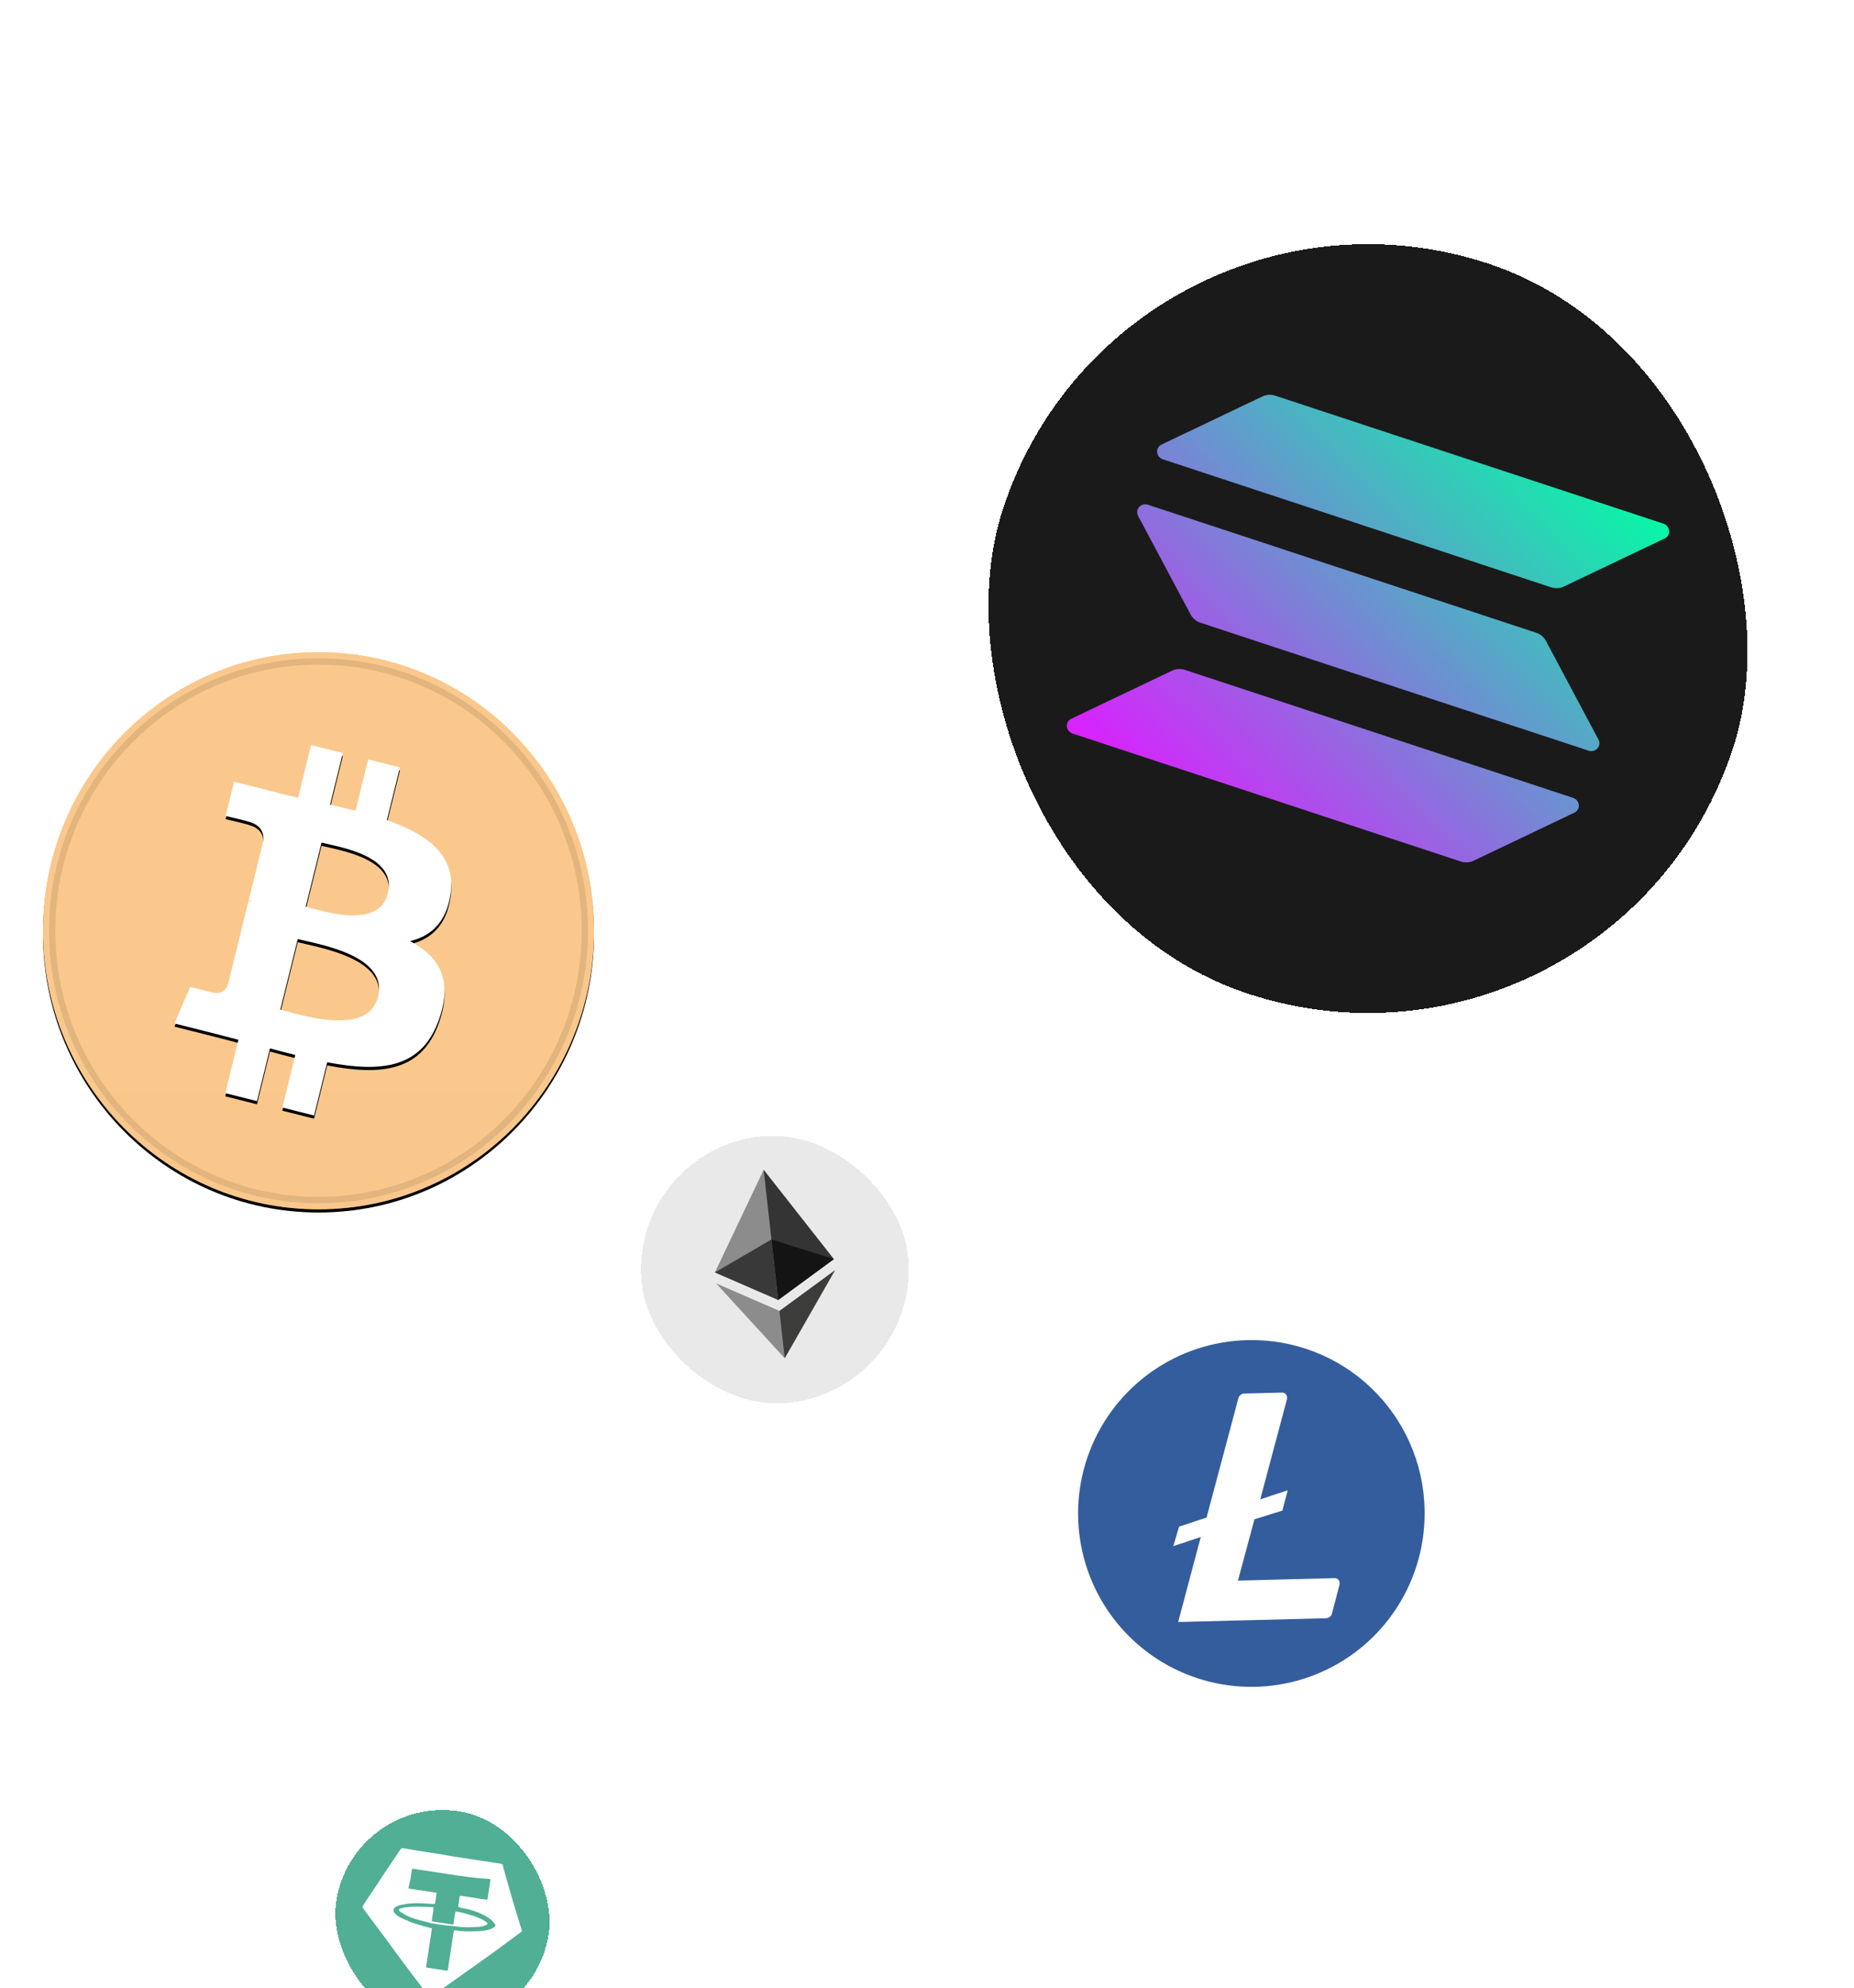
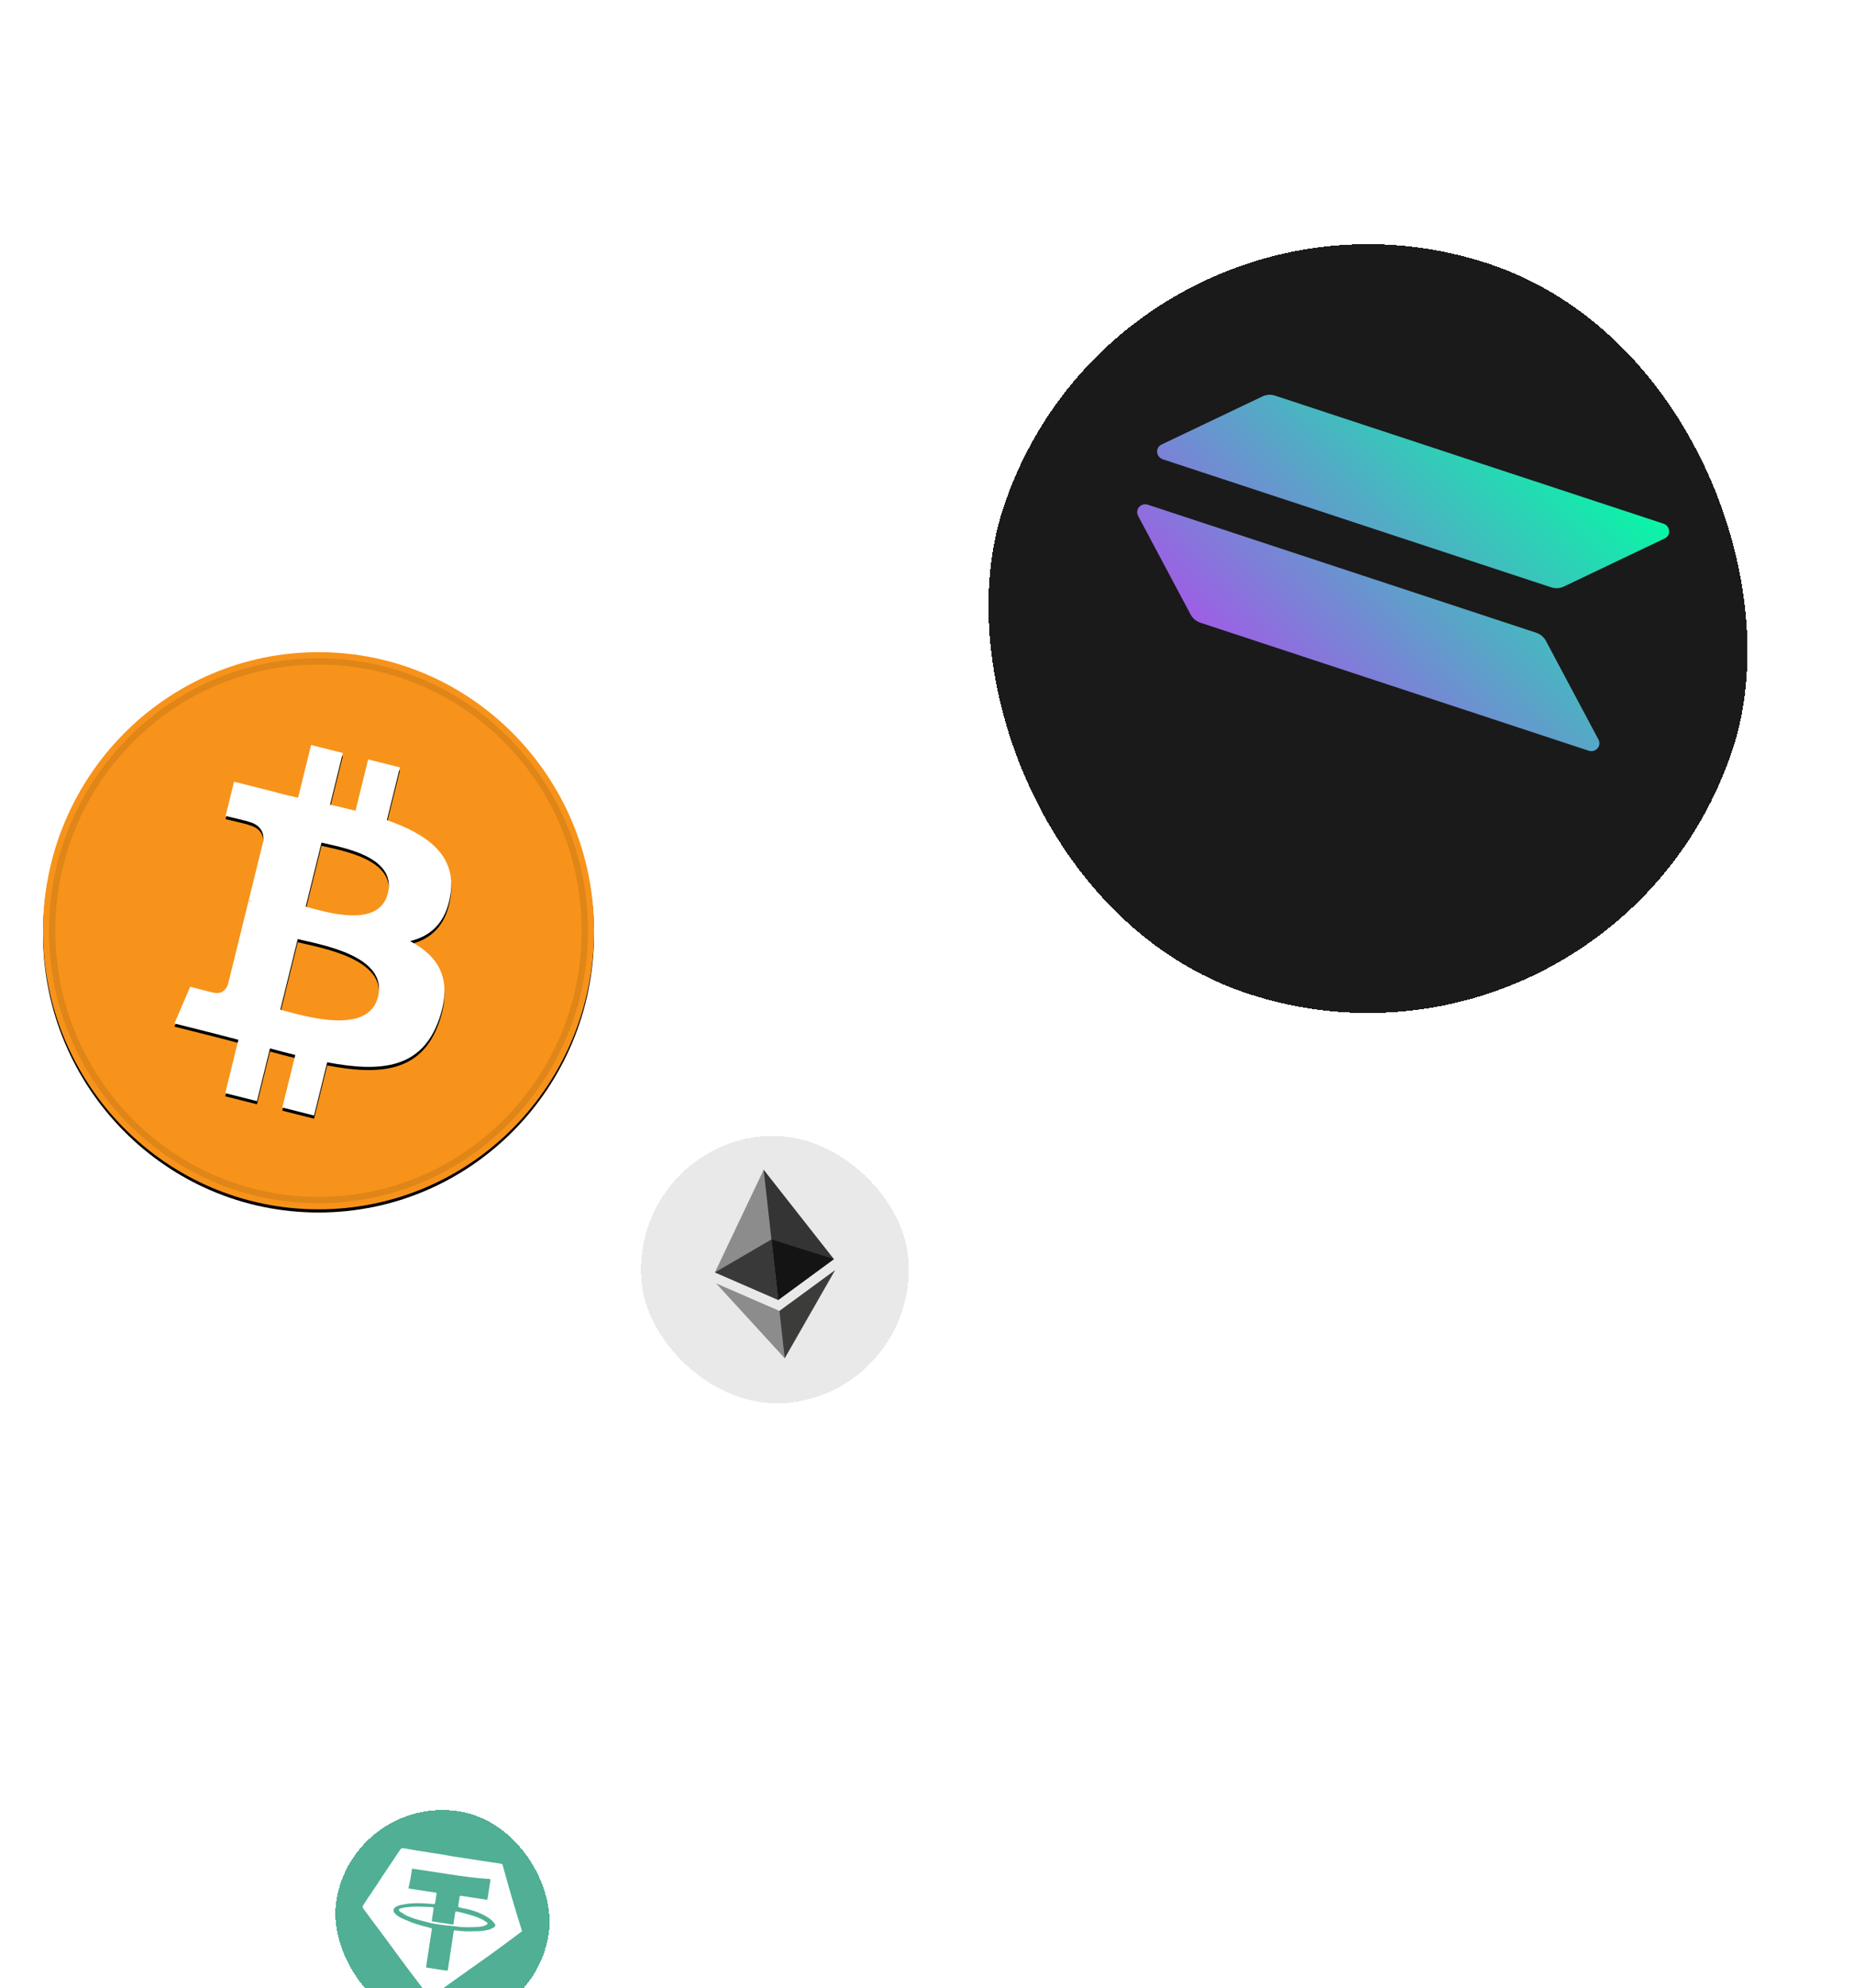
<svg xmlns="http://www.w3.org/2000/svg" width="293" height="314" viewBox="0 0 293 314" fill="none">
  <g filter="url(#filter0_ddddd_2_1180)">
    <g filter="url(#filter1_d_2_1180)">
      <path d="M50.337 169C74.385 169 93.879 149.301 93.879 125C93.879 100.699 74.385 81 50.337 81C26.29 81 6.796 100.699 6.796 125C6.796 149.301 26.29 169 50.337 169Z" fill="black" />
    </g>
    <path d="M50.337 169C74.385 169 93.879 149.301 93.879 125C93.879 100.699 74.385 81 50.337 81C26.29 81 6.796 100.699 6.796 125C6.796 149.301 26.29 169 50.337 169Z" fill="#F7931A" />
-     <path style="mix-blend-mode:soft-light" d="M50.337 169C74.385 169 93.879 149.301 93.879 125C93.879 100.699 74.385 81 50.337 81C26.29 81 6.796 100.699 6.796 125C6.796 149.301 26.29 169 50.337 169Z" fill="url(#paint0_linear_2_1180)" />
    <path d="M50.336 167.532C73.581 167.532 92.426 148.489 92.426 124.998C92.426 101.508 73.581 82.465 50.336 82.465C27.09 82.465 8.245 101.508 8.245 124.998C8.245 148.489 27.09 167.532 50.336 167.532Z" stroke="black" stroke-opacity="0.097" />
    <g filter="url(#filter2_d_2_1180)">
      <path d="M71.204 119.19C72.114 113.041 67.481 109.735 61.146 107.53L63.201 99.201L58.184 97.937L56.183 106.047C54.864 105.715 53.509 105.402 52.163 105.091L54.178 96.928L49.164 95.664L47.107 103.991C46.016 103.739 44.944 103.491 43.903 103.23L43.909 103.204L36.989 101.458L35.655 106.873C35.655 106.873 39.377 107.735 39.299 107.789C41.331 108.301 41.698 109.66 41.637 110.738L39.296 120.227C39.436 120.263 39.618 120.315 39.818 120.396C39.65 120.354 39.472 120.308 39.287 120.263L36.006 133.556C35.758 134.18 35.127 135.116 33.707 134.76C33.757 134.834 30.06 133.84 30.06 133.84L27.569 139.644L34.099 141.289C35.313 141.597 36.504 141.919 37.675 142.222L35.599 150.647L40.611 151.91L42.667 143.575C44.036 143.951 45.365 144.297 46.666 144.623L44.616 152.92L49.634 154.183L51.71 145.774C60.266 147.411 66.7 146.751 69.408 138.931C71.59 132.635 69.299 129.003 64.798 126.634C68.076 125.87 70.545 123.691 71.204 119.19ZM59.74 135.435C58.19 141.731 47.699 138.327 44.298 137.474L47.053 126.312C50.454 127.17 61.361 128.868 59.74 135.435ZM61.292 119.099C59.877 124.826 51.146 121.916 48.313 121.203L50.811 111.08C53.644 111.793 62.766 113.125 61.292 119.099Z" fill="black" />
    </g>
    <path d="M71.204 119.19C72.114 113.041 67.481 109.735 61.146 107.53L63.201 99.201L58.184 97.937L56.183 106.047C54.864 105.715 53.509 105.402 52.163 105.091L54.178 96.928L49.164 95.664L47.107 103.991C46.016 103.739 44.944 103.491 43.903 103.23L43.909 103.204L36.989 101.458L35.655 106.873C35.655 106.873 39.377 107.735 39.299 107.789C41.331 108.301 41.698 109.66 41.637 110.738L39.296 120.227C39.436 120.263 39.618 120.315 39.818 120.396C39.65 120.354 39.472 120.308 39.287 120.263L36.006 133.556C35.758 134.18 35.127 135.116 33.707 134.76C33.757 134.834 30.06 133.84 30.06 133.84L27.569 139.644L34.099 141.289C35.313 141.597 36.504 141.919 37.675 142.222L35.599 150.647L40.611 151.91L42.667 143.575C44.036 143.951 45.365 144.297 46.666 144.623L44.616 152.92L49.634 154.183L51.71 145.774C60.266 147.411 66.7 146.751 69.408 138.931C71.59 132.635 69.299 129.003 64.798 126.634C68.076 125.87 70.545 123.691 71.204 119.19ZM59.74 135.435C58.19 141.731 47.699 138.327 44.298 137.474L47.053 126.312C50.454 127.17 61.361 128.868 59.74 135.435ZM61.292 119.099C59.877 124.826 51.146 121.916 48.313 121.203L50.811 111.08C53.644 111.793 62.766 113.125 61.292 119.099Z" fill="white" />
  </g>
  <g filter="url(#filter3_ddddd_2_1180)">
    <rect x="177.535" y="0.633" width="121.399" height="121.399" rx="60.7" transform="rotate(18.235 177.535 0.633)" fill="#1A1A1A" shape-rendering="crispEdges" />
-     <path d="M185.248 83.915C185.866 83.62 186.587 83.578 187.252 83.797L248.599 104.008C249.716 104.376 249.85 105.854 248.81 106.349L232.869 113.948C232.251 114.243 231.53 114.285 230.865 114.066L169.518 93.855C168.4 93.487 168.267 92.009 169.307 91.513L185.248 83.915Z" fill="url(#paint1_linear_2_1180)" />
    <path d="M199.516 40.608C200.134 40.313 200.855 40.27 201.52 40.489L262.867 60.7C263.984 61.069 264.118 62.546 263.078 63.042L247.137 70.64C246.518 70.935 245.798 70.978 245.133 70.758L183.786 50.547C182.668 50.179 182.535 48.702 183.575 48.206L199.516 40.608Z" fill="url(#paint2_linear_2_1180)" />
    <path d="M244.311 79.217C243.989 78.612 243.435 78.15 242.77 77.93L181.423 57.719C180.306 57.351 179.32 58.46 179.861 59.477L188.164 75.062C188.486 75.667 189.041 76.13 189.706 76.349L251.053 96.56C252.17 96.928 253.156 95.819 252.614 94.803L244.311 79.217Z" fill="url(#paint3_linear_2_1180)" />
  </g>
  <g filter="url(#filter4_ddddd_2_1180)">
    <rect x="99.082" y="159.842" width="42.306" height="42.306" rx="21.153" transform="rotate(-6.38 99.082 159.842)" fill="#E9E9E9" shape-rendering="crispEdges" />
    <g clip-path="url(#clip0_2_1180)">
      <path d="M120.688 162.747L120.559 163.448L122.76 183.136L122.988 183.312L131.785 176.859L120.688 162.747Z" fill="#343434" />
      <path d="M120.688 162.747L112.982 178.962L122.988 183.312L121.919 173.757L120.688 162.747Z" fill="#8C8C8C" />
      <path d="M123.181 185.042L123.081 185.193L123.865 192.206L124.017 192.521L131.985 178.591L123.181 185.042Z" fill="#3C3C3B" />
      <path d="M124.017 192.522L123.181 185.043L113.176 180.695L124.017 192.522Z" fill="#8C8C8C" />
      <path d="M122.988 183.312L131.785 176.859L121.919 173.757L122.988 183.312Z" fill="#141414" />
      <path d="M112.982 178.962L122.988 183.313L121.919 173.757L112.982 178.962Z" fill="#393939" />
    </g>
  </g>
  <g filter="url(#filter5_ddddd_2_1180)">
-     <path d="M198.383 241.446C211.865 241.103 222.517 229.895 222.174 216.412C221.831 202.93 210.623 192.278 197.14 192.621C183.658 192.965 173.006 204.172 173.349 217.655C173.693 231.137 184.9 241.789 198.383 241.446Z" fill="white" />
-     <path d="M197.065 189.659C191.651 189.797 186.399 191.537 181.974 194.659C177.549 197.782 174.149 202.147 172.204 207.202C170.259 212.256 169.857 217.774 171.049 223.058C172.24 228.341 174.972 233.153 178.898 236.884C182.823 240.615 187.768 243.098 193.105 244.019C198.442 244.94 203.932 244.258 208.882 242.059C213.831 239.859 218.017 236.242 220.911 231.663C223.804 227.085 225.275 221.751 225.137 216.337C225.056 212.752 224.27 209.219 222.824 205.938C221.377 202.657 219.299 199.693 216.707 197.215C214.115 194.737 211.06 192.794 207.718 191.497C204.375 190.2 200.809 189.574 197.224 189.655L197.065 189.659ZM198.25 217.95L195.644 227.634L210.889 227.246C210.99 227.24 211.091 227.253 211.187 227.286C211.282 227.319 211.37 227.371 211.446 227.438C211.522 227.505 211.583 227.586 211.628 227.677C211.672 227.768 211.698 227.867 211.703 227.968L211.71 228.22L210.501 232.827C210.448 233.045 210.322 233.238 210.145 233.375C209.968 233.512 209.749 233.585 209.525 233.581L186.193 234.175L189.765 220.753L185.424 222.19L186.34 219.115L190.681 217.678L195.707 198.846C195.762 198.63 195.888 198.438 196.065 198.301C196.242 198.164 196.459 198.091 196.683 198.092L202.582 197.942C202.683 197.936 202.784 197.95 202.88 197.983C202.975 198.016 203.063 198.067 203.139 198.134C203.215 198.201 203.276 198.282 203.321 198.373C203.365 198.464 203.391 198.563 203.397 198.664L203.403 198.916L199.165 214.809L203.506 213.372L202.659 216.578L198.25 217.95Z" fill="#345D9D" />
-   </g>
+     </g>
  <g filter="url(#filter6_dddddd_2_1180)">
    <rect x="55.689" y="245.514" width="33.968" height="33.968" rx="16.984" transform="rotate(8.647 55.689 245.514)" fill="#50AF95" shape-rendering="crispEdges" />
    <path d="M71.482 255.181C74.08 255.576 76.573 255.955 79.171 256.35C79.379 256.381 79.466 256.502 79.45 256.608C80.409 260.091 81.383 263.469 82.462 266.863C82.55 266.984 82.43 267.074 82.31 267.163C80.272 268.683 78.233 270.204 76.091 271.708C73.469 273.57 70.728 275.522 68.106 277.384C67.882 277.458 67.882 277.458 67.794 277.337C65.844 274.78 63.895 272.222 61.961 269.559C60.467 267.502 58.869 265.429 57.374 263.371C57.287 263.25 57.303 263.145 57.319 263.04C58.302 261.467 59.373 260.014 60.356 258.441C61.324 256.974 62.275 255.611 63.242 254.143C63.378 253.948 63.498 253.859 63.81 253.906C66.391 254.407 68.901 254.68 71.482 255.181ZM71.154 258.038C69.284 257.753 67.31 257.453 65.44 257.169C65.336 257.153 65.336 257.153 65.232 257.137C65.128 257.121 65.128 257.121 65.112 257.227C64.968 258.174 64.824 259.121 64.56 260.157C64.544 260.262 64.544 260.262 64.648 260.278C64.96 260.326 65.271 260.373 65.583 260.42C66.622 260.578 67.661 260.736 68.7 260.894C68.804 260.91 68.804 260.91 68.908 260.926C69.012 260.942 68.996 261.047 68.98 261.152C68.916 261.573 68.836 262.099 68.772 262.52C68.756 262.626 68.756 262.626 68.636 262.715C67.892 262.71 67.165 262.599 66.422 262.594C65.471 262.557 64.504 262.625 63.625 262.814C63.193 262.856 62.849 263.019 62.506 263.182C62.146 263.451 62.082 263.872 62.362 264.13C62.537 264.372 62.729 264.508 62.921 264.645C63.6 265.072 64.311 265.287 65.007 265.608C66.014 265.977 67.037 266.24 68.06 266.503C68.267 266.535 68.267 266.535 68.236 266.745C67.948 268.64 67.643 270.639 67.355 272.533C67.323 272.744 67.323 272.744 67.531 272.775C68.466 272.917 69.505 273.075 70.44 273.217C70.752 273.265 70.752 273.265 70.8 272.949C71.04 271.371 71.264 269.898 71.504 268.319C71.568 267.898 71.632 267.477 71.696 267.056C71.728 266.846 71.832 266.862 71.936 266.877C72.975 267.035 73.926 267.072 74.997 267.02C75.844 267.041 76.603 266.941 77.379 266.736C77.603 266.662 77.842 266.484 78.066 266.41C78.306 266.231 78.338 266.021 78.162 265.779C77.97 265.642 77.898 265.416 77.707 265.279C76.572 264.352 75.165 263.816 73.727 263.489C73.311 263.426 72.896 263.363 72.496 263.194C72.392 263.179 72.392 263.179 72.424 262.968C72.488 262.547 72.568 262.021 72.632 261.6C72.648 261.495 72.664 261.39 72.872 261.421C73.184 261.469 73.495 261.516 73.807 261.563C74.846 261.721 75.781 261.864 76.82 262.022C77.028 262.053 77.044 261.948 77.06 261.843C77.076 261.737 77.076 261.737 77.092 261.632C77.22 260.79 77.348 259.949 77.492 259.001C77.524 258.791 77.524 258.791 77.316 258.759C74.998 258.622 73.024 258.322 71.154 258.038Z" fill="white" />
    <path d="M69.418 265.956C68.691 265.845 68.067 265.751 67.356 265.535C66.229 265.256 64.999 264.961 63.92 264.366C63.728 264.229 63.536 264.093 63.24 263.94C62.961 263.682 62.993 263.472 63.32 263.414C63.768 263.267 64.2 263.224 64.631 263.182C65.494 263.098 66.341 263.12 67.293 263.157C67.604 263.204 68.036 263.162 68.348 263.209C68.451 263.225 68.555 263.241 68.523 263.451C68.427 264.083 68.347 264.609 68.251 265.24C68.219 265.451 68.323 265.467 68.427 265.482C69.258 265.609 70.09 265.735 70.817 265.846C71.025 265.877 71.232 265.909 71.44 265.941C71.648 265.972 71.648 265.972 71.68 265.762C71.76 265.235 71.84 264.709 71.92 264.183C71.968 263.867 71.968 263.867 72.28 263.915C73.614 264.226 74.949 264.536 76.236 265.162C76.427 265.299 76.723 265.452 76.915 265.589C77.107 265.726 77.075 265.936 76.851 266.01C76.387 266.262 75.956 266.304 75.42 266.33C74.349 266.383 73.278 266.435 72.239 266.277C71.408 266.151 70.353 266.098 69.418 265.956Z" fill="white" />
  </g>
  <defs>
    <filter id="filter0_ddddd_2_1180" x="-3.163" y="76" width="107" height="115" filterUnits="userSpaceOnUse" color-interpolation-filters="sRGB">
      <feFlood flood-opacity="0" result="BackgroundImageFix" />
      <feColorMatrix in="SourceAlpha" type="matrix" values="0 0 0 0 0 0 0 0 0 0 0 0 0 0 0 0 0 0 127 0" result="hardAlpha" />
      <feMorphology radius="1" operator="dilate" in="SourceAlpha" result="effect1_dropShadow_2_1180" />
      <feOffset />
      <feColorMatrix type="matrix" values="0 0 0 0 0.153 0 0 0 0 0.153 0 0 0 0 0.165 0 0 0 0.1 0" />
      <feBlend mode="normal" in2="BackgroundImageFix" result="effect1_dropShadow_2_1180" />
      <feColorMatrix in="SourceAlpha" type="matrix" values="0 0 0 0 0 0 0 0 0 0 0 0 0 0 0 0 0 0 127 0" result="hardAlpha" />
      <feMorphology radius="6" operator="erode" in="SourceAlpha" result="effect2_dropShadow_2_1180" />
      <feOffset dy="12" />
      <feGaussianBlur stdDeviation="6" />
      <feComposite in2="hardAlpha" operator="out" />
      <feColorMatrix type="matrix" values="0 0 0 0 0 0 0 0 0 0 0 0 0 0 0 0 0 0 0.04 0" />
      <feBlend mode="normal" in2="effect1_dropShadow_2_1180" result="effect2_dropShadow_2_1180" />
      <feColorMatrix in="SourceAlpha" type="matrix" values="0 0 0 0 0 0 0 0 0 0 0 0 0 0 0 0 0 0 127 0" result="hardAlpha" />
      <feMorphology radius="3" operator="erode" in="SourceAlpha" result="effect3_dropShadow_2_1180" />
      <feOffset dy="6" />
      <feGaussianBlur stdDeviation="3" />
      <feComposite in2="hardAlpha" operator="out" />
      <feColorMatrix type="matrix" values="0 0 0 0 0 0 0 0 0 0 0 0 0 0 0 0 0 0 0.04 0" />
      <feBlend mode="normal" in2="effect2_dropShadow_2_1180" result="effect3_dropShadow_2_1180" />
      <feColorMatrix in="SourceAlpha" type="matrix" values="0 0 0 0 0 0 0 0 0 0 0 0 0 0 0 0 0 0 127 0" result="hardAlpha" />
      <feMorphology radius="1.5" operator="erode" in="SourceAlpha" result="effect4_dropShadow_2_1180" />
      <feOffset dy="3" />
      <feGaussianBlur stdDeviation="1.5" />
      <feComposite in2="hardAlpha" operator="out" />
      <feColorMatrix type="matrix" values="0 0 0 0 0 0 0 0 0 0 0 0 0 0 0 0 0 0 0.04 0" />
      <feBlend mode="normal" in2="effect3_dropShadow_2_1180" result="effect4_dropShadow_2_1180" />
      <feColorMatrix in="SourceAlpha" type="matrix" values="0 0 0 0 0 0 0 0 0 0 0 0 0 0 0 0 0 0 127 0" result="hardAlpha" />
      <feMorphology radius="0.5" operator="erode" in="SourceAlpha" result="effect5_dropShadow_2_1180" />
      <feOffset dy="1" />
      <feGaussianBlur stdDeviation="0.5" />
      <feComposite in2="hardAlpha" operator="out" />
      <feColorMatrix type="matrix" values="0 0 0 0 0 0 0 0 0 0 0 0 0 0 0 0 0 0 0.04 0" />
      <feBlend mode="normal" in2="effect4_dropShadow_2_1180" result="effect5_dropShadow_2_1180" />
      <feBlend mode="normal" in="SourceGraphic" in2="effect5_dropShadow_2_1180" result="shape" />
    </filter>
    <filter id="filter1_d_2_1180" x="5.796" y="80.5" width="89.083" height="90" filterUnits="userSpaceOnUse" color-interpolation-filters="sRGB">
      <feFlood flood-opacity="0" result="BackgroundImageFix" />
      <feColorMatrix in="SourceAlpha" type="matrix" values="0 0 0 0 0 0 0 0 0 0 0 0 0 0 0 0 0 0 127 0" result="hardAlpha" />
      <feOffset dy="0.5" />
      <feGaussianBlur stdDeviation="0.5" />
      <feComposite in2="hardAlpha" operator="out" />
      <feColorMatrix type="matrix" values="0 0 0 0 0 0 0 0 0 0 0 0 0 0 0 0 0 0 0.199 0" />
      <feBlend mode="normal" in2="BackgroundImageFix" result="effect1_dropShadow_2_1180" />
      <feBlend mode="normal" in="SourceGraphic" in2="effect1_dropShadow_2_1180" result="shape" />
    </filter>
    <filter id="filter2_d_2_1180" x="26.569" y="95.164" width="45.749" height="60.519" filterUnits="userSpaceOnUse" color-interpolation-filters="sRGB">
      <feFlood flood-opacity="0" result="BackgroundImageFix" />
      <feColorMatrix in="SourceAlpha" type="matrix" values="0 0 0 0 0 0 0 0 0 0 0 0 0 0 0 0 0 0 127 0" result="hardAlpha" />
      <feOffset dy="0.5" />
      <feGaussianBlur stdDeviation="0.5" />
      <feColorMatrix type="matrix" values="0 0 0 0 0 0 0 0 0 0 0 0 0 0 0 0 0 0 0.204 0" />
      <feBlend mode="normal" in2="BackgroundImageFix" result="effect1_dropShadow_2_1180" />
      <feBlend mode="normal" in="SourceGraphic" in2="effect1_dropShadow_2_1180" result="shape" />
    </filter>
    <filter id="filter3_ddddd_2_1180" x="133.547" y="-0.367" width="165.29" height="172.29" filterUnits="userSpaceOnUse" color-interpolation-filters="sRGB">
      <feFlood flood-opacity="0" result="BackgroundImageFix" />
      <feColorMatrix in="SourceAlpha" type="matrix" values="0 0 0 0 0 0 0 0 0 0 0 0 0 0 0 0 0 0 127 0" result="hardAlpha" />
      <feMorphology radius="1" operator="dilate" in="SourceAlpha" result="effect1_dropShadow_2_1180" />
      <feOffset />
      <feColorMatrix type="matrix" values="0 0 0 0 0.153 0 0 0 0 0.153 0 0 0 0 0.165 0 0 0 0.1 0" />
      <feBlend mode="normal" in2="BackgroundImageFix" result="effect1_dropShadow_2_1180" />
      <feColorMatrix in="SourceAlpha" type="matrix" values="0 0 0 0 0 0 0 0 0 0 0 0 0 0 0 0 0 0 127 0" result="hardAlpha" />
      <feMorphology radius="6" operator="erode" in="SourceAlpha" result="effect2_dropShadow_2_1180" />
      <feOffset dy="12" />
      <feGaussianBlur stdDeviation="6" />
      <feComposite in2="hardAlpha" operator="out" />
      <feColorMatrix type="matrix" values="0 0 0 0 0 0 0 0 0 0 0 0 0 0 0 0 0 0 0.04 0" />
      <feBlend mode="normal" in2="effect1_dropShadow_2_1180" result="effect2_dropShadow_2_1180" />
      <feColorMatrix in="SourceAlpha" type="matrix" values="0 0 0 0 0 0 0 0 0 0 0 0 0 0 0 0 0 0 127 0" result="hardAlpha" />
      <feMorphology radius="3" operator="erode" in="SourceAlpha" result="effect3_dropShadow_2_1180" />
      <feOffset dy="6" />
      <feGaussianBlur stdDeviation="3" />
      <feComposite in2="hardAlpha" operator="out" />
      <feColorMatrix type="matrix" values="0 0 0 0 0 0 0 0 0 0 0 0 0 0 0 0 0 0 0.04 0" />
      <feBlend mode="normal" in2="effect2_dropShadow_2_1180" result="effect3_dropShadow_2_1180" />
      <feColorMatrix in="SourceAlpha" type="matrix" values="0 0 0 0 0 0 0 0 0 0 0 0 0 0 0 0 0 0 127 0" result="hardAlpha" />
      <feMorphology radius="1.5" operator="erode" in="SourceAlpha" result="effect4_dropShadow_2_1180" />
      <feOffset dy="3" />
      <feGaussianBlur stdDeviation="1.5" />
      <feComposite in2="hardAlpha" operator="out" />
      <feColorMatrix type="matrix" values="0 0 0 0 0 0 0 0 0 0 0 0 0 0 0 0 0 0 0.04 0" />
      <feBlend mode="normal" in2="effect3_dropShadow_2_1180" result="effect4_dropShadow_2_1180" />
      <feColorMatrix in="SourceAlpha" type="matrix" values="0 0 0 0 0 0 0 0 0 0 0 0 0 0 0 0 0 0 127 0" result="hardAlpha" />
      <feMorphology radius="0.5" operator="erode" in="SourceAlpha" result="effect5_dropShadow_2_1180" />
      <feOffset dy="1" />
      <feGaussianBlur stdDeviation="0.5" />
      <feComposite in2="hardAlpha" operator="out" />
      <feColorMatrix type="matrix" values="0 0 0 0 0 0 0 0 0 0 0 0 0 0 0 0 0 0 0.04 0" />
      <feBlend mode="normal" in2="effect4_dropShadow_2_1180" result="effect5_dropShadow_2_1180" />
      <feBlend mode="normal" in="SourceGraphic" in2="effect5_dropShadow_2_1180" result="shape" />
    </filter>
    <filter id="filter4_ddddd_2_1180" x="93.082" y="154.141" width="58.745" height="65.745" filterUnits="userSpaceOnUse" color-interpolation-filters="sRGB">
      <feFlood flood-opacity="0" result="BackgroundImageFix" />
      <feColorMatrix in="SourceAlpha" type="matrix" values="0 0 0 0 0 0 0 0 0 0 0 0 0 0 0 0 0 0 127 0" result="hardAlpha" />
      <feMorphology radius="1" operator="dilate" in="SourceAlpha" result="effect1_dropShadow_2_1180" />
      <feOffset />
      <feColorMatrix type="matrix" values="0 0 0 0 0.153 0 0 0 0 0.153 0 0 0 0 0.165 0 0 0 0.1 0" />
      <feBlend mode="normal" in2="BackgroundImageFix" result="effect1_dropShadow_2_1180" />
      <feColorMatrix in="SourceAlpha" type="matrix" values="0 0 0 0 0 0 0 0 0 0 0 0 0 0 0 0 0 0 127 0" result="hardAlpha" />
      <feMorphology radius="6" operator="erode" in="SourceAlpha" result="effect2_dropShadow_2_1180" />
      <feOffset dy="12" />
      <feGaussianBlur stdDeviation="6" />
      <feComposite in2="hardAlpha" operator="out" />
      <feColorMatrix type="matrix" values="0 0 0 0 0 0 0 0 0 0 0 0 0 0 0 0 0 0 0.04 0" />
      <feBlend mode="normal" in2="effect1_dropShadow_2_1180" result="effect2_dropShadow_2_1180" />
      <feColorMatrix in="SourceAlpha" type="matrix" values="0 0 0 0 0 0 0 0 0 0 0 0 0 0 0 0 0 0 127 0" result="hardAlpha" />
      <feMorphology radius="3" operator="erode" in="SourceAlpha" result="effect3_dropShadow_2_1180" />
      <feOffset dy="6" />
      <feGaussianBlur stdDeviation="3" />
      <feComposite in2="hardAlpha" operator="out" />
      <feColorMatrix type="matrix" values="0 0 0 0 0 0 0 0 0 0 0 0 0 0 0 0 0 0 0.04 0" />
      <feBlend mode="normal" in2="effect2_dropShadow_2_1180" result="effect3_dropShadow_2_1180" />
      <feColorMatrix in="SourceAlpha" type="matrix" values="0 0 0 0 0 0 0 0 0 0 0 0 0 0 0 0 0 0 127 0" result="hardAlpha" />
      <feMorphology radius="1.5" operator="erode" in="SourceAlpha" result="effect4_dropShadow_2_1180" />
      <feOffset dy="3" />
      <feGaussianBlur stdDeviation="1.5" />
      <feComposite in2="hardAlpha" operator="out" />
      <feColorMatrix type="matrix" values="0 0 0 0 0 0 0 0 0 0 0 0 0 0 0 0 0 0 0.04 0" />
      <feBlend mode="normal" in2="effect3_dropShadow_2_1180" result="effect4_dropShadow_2_1180" />
      <feColorMatrix in="SourceAlpha" type="matrix" values="0 0 0 0 0 0 0 0 0 0 0 0 0 0 0 0 0 0 127 0" result="hardAlpha" />
      <feMorphology radius="0.5" operator="erode" in="SourceAlpha" result="effect5_dropShadow_2_1180" />
      <feOffset dy="1" />
      <feGaussianBlur stdDeviation="0.5" />
      <feComposite in2="hardAlpha" operator="out" />
      <feColorMatrix type="matrix" values="0 0 0 0 0 0 0 0 0 0 0 0 0 0 0 0 0 0 0.04 0" />
      <feBlend mode="normal" in2="effect4_dropShadow_2_1180" result="effect5_dropShadow_2_1180" />
      <feBlend mode="normal" in="SourceGraphic" in2="effect5_dropShadow_2_1180" result="shape" />
    </filter>
    <filter id="filter5_ddddd_2_1180" x="161.138" y="185.41" width="73.248" height="80.248" filterUnits="userSpaceOnUse" color-interpolation-filters="sRGB">
      <feFlood flood-opacity="0" result="BackgroundImageFix" />
      <feColorMatrix in="SourceAlpha" type="matrix" values="0 0 0 0 0 0 0 0 0 0 0 0 0 0 0 0 0 0 127 0" result="hardAlpha" />
      <feMorphology radius="1" operator="dilate" in="SourceAlpha" result="effect1_dropShadow_2_1180" />
      <feOffset />
      <feColorMatrix type="matrix" values="0 0 0 0 0.153 0 0 0 0 0.153 0 0 0 0 0.165 0 0 0 0.1 0" />
      <feBlend mode="normal" in2="BackgroundImageFix" result="effect1_dropShadow_2_1180" />
      <feColorMatrix in="SourceAlpha" type="matrix" values="0 0 0 0 0 0 0 0 0 0 0 0 0 0 0 0 0 0 127 0" result="hardAlpha" />
      <feMorphology radius="6" operator="erode" in="SourceAlpha" result="effect2_dropShadow_2_1180" />
      <feOffset dy="12" />
      <feGaussianBlur stdDeviation="6" />
      <feComposite in2="hardAlpha" operator="out" />
      <feColorMatrix type="matrix" values="0 0 0 0 0 0 0 0 0 0 0 0 0 0 0 0 0 0 0.04 0" />
      <feBlend mode="normal" in2="effect1_dropShadow_2_1180" result="effect2_dropShadow_2_1180" />
      <feColorMatrix in="SourceAlpha" type="matrix" values="0 0 0 0 0 0 0 0 0 0 0 0 0 0 0 0 0 0 127 0" result="hardAlpha" />
      <feMorphology radius="3" operator="erode" in="SourceAlpha" result="effect3_dropShadow_2_1180" />
      <feOffset dy="6" />
      <feGaussianBlur stdDeviation="3" />
      <feComposite in2="hardAlpha" operator="out" />
      <feColorMatrix type="matrix" values="0 0 0 0 0 0 0 0 0 0 0 0 0 0 0 0 0 0 0.04 0" />
      <feBlend mode="normal" in2="effect2_dropShadow_2_1180" result="effect3_dropShadow_2_1180" />
      <feColorMatrix in="SourceAlpha" type="matrix" values="0 0 0 0 0 0 0 0 0 0 0 0 0 0 0 0 0 0 127 0" result="hardAlpha" />
      <feMorphology radius="1.5" operator="erode" in="SourceAlpha" result="effect4_dropShadow_2_1180" />
      <feOffset dy="3" />
      <feGaussianBlur stdDeviation="1.5" />
      <feComposite in2="hardAlpha" operator="out" />
      <feColorMatrix type="matrix" values="0 0 0 0 0 0 0 0 0 0 0 0 0 0 0 0 0 0 0.04 0" />
      <feBlend mode="normal" in2="effect3_dropShadow_2_1180" result="effect4_dropShadow_2_1180" />
      <feColorMatrix in="SourceAlpha" type="matrix" values="0 0 0 0 0 0 0 0 0 0 0 0 0 0 0 0 0 0 127 0" result="hardAlpha" />
      <feMorphology radius="0.5" operator="erode" in="SourceAlpha" result="effect5_dropShadow_2_1180" />
      <feOffset dy="1" />
      <feGaussianBlur stdDeviation="0.5" />
      <feComposite in2="hardAlpha" operator="out" />
      <feColorMatrix type="matrix" values="0 0 0 0 0 0 0 0 0 0 0 0 0 0 0 0 0 0 0.04 0" />
      <feBlend mode="normal" in2="effect4_dropShadow_2_1180" result="effect5_dropShadow_2_1180" />
      <feBlend mode="normal" in="SourceGraphic" in2="effect5_dropShadow_2_1180" result="shape" />
    </filter>
    <filter id="filter6_dddddd_2_1180" x="34.582" y="244.514" width="70.689" height="71.689" filterUnits="userSpaceOnUse" color-interpolation-filters="sRGB">
      <feFlood flood-opacity="0" result="BackgroundImageFix" />
      <feColorMatrix in="SourceAlpha" type="matrix" values="0 0 0 0 0 0 0 0 0 0 0 0 0 0 0 0 0 0 127 0" result="hardAlpha" />
      <feMorphology radius="1" operator="dilate" in="SourceAlpha" result="effect1_dropShadow_2_1180" />
      <feOffset />
      <feColorMatrix type="matrix" values="0 0 0 0 0.153 0 0 0 0 0.153 0 0 0 0 0.165 0 0 0 0.1 0" />
      <feBlend mode="normal" in2="BackgroundImageFix" result="effect1_dropShadow_2_1180" />
      <feColorMatrix in="SourceAlpha" type="matrix" values="0 0 0 0 0 0 0 0 0 0 0 0 0 0 0 0 0 0 127 0" result="hardAlpha" />
      <feOffset dy="16" />
      <feGaussianBlur stdDeviation="8" />
      <feComposite in2="hardAlpha" operator="out" />
      <feColorMatrix type="matrix" values="0 0 0 0 0 0 0 0 0 0 0 0 0 0 0 0 0 0 0.04 0" />
      <feBlend mode="normal" in2="effect1_dropShadow_2_1180" result="effect2_dropShadow_2_1180" />
      <feColorMatrix in="SourceAlpha" type="matrix" values="0 0 0 0 0 0 0 0 0 0 0 0 0 0 0 0 0 0 127 0" result="hardAlpha" />
      <feOffset dy="6" />
      <feGaussianBlur stdDeviation="3" />
      <feComposite in2="hardAlpha" operator="out" />
      <feColorMatrix type="matrix" values="0 0 0 0 0 0 0 0 0 0 0 0 0 0 0 0 0 0 0.04 0" />
      <feBlend mode="normal" in2="effect2_dropShadow_2_1180" result="effect3_dropShadow_2_1180" />
      <feColorMatrix in="SourceAlpha" type="matrix" values="0 0 0 0 0 0 0 0 0 0 0 0 0 0 0 0 0 0 127 0" result="hardAlpha" />
      <feOffset dy="12" />
      <feGaussianBlur stdDeviation="6" />
      <feComposite in2="hardAlpha" operator="out" />
      <feColorMatrix type="matrix" values="0 0 0 0 0 0 0 0 0 0 0 0 0 0 0 0 0 0 0.04 0" />
      <feBlend mode="normal" in2="effect3_dropShadow_2_1180" result="effect4_dropShadow_2_1180" />
      <feColorMatrix in="SourceAlpha" type="matrix" values="0 0 0 0 0 0 0 0 0 0 0 0 0 0 0 0 0 0 127 0" result="hardAlpha" />
      <feOffset dy="3" />
      <feGaussianBlur stdDeviation="1.5" />
      <feComposite in2="hardAlpha" operator="out" />
      <feColorMatrix type="matrix" values="0 0 0 0 0 0 0 0 0 0 0 0 0 0 0 0 0 0 0.04 0" />
      <feBlend mode="normal" in2="effect4_dropShadow_2_1180" result="effect5_dropShadow_2_1180" />
      <feColorMatrix in="SourceAlpha" type="matrix" values="0 0 0 0 0 0 0 0 0 0 0 0 0 0 0 0 0 0 127 0" result="hardAlpha" />
      <feMorphology radius="0.5" operator="erode" in="SourceAlpha" result="effect6_dropShadow_2_1180" />
      <feOffset dy="1" />
      <feGaussianBlur stdDeviation="0.5" />
      <feComposite in2="hardAlpha" operator="out" />
      <feColorMatrix type="matrix" values="0 0 0 0 0 0 0 0 0 0 0 0 0 0 0 0 0 0 0.04 0" />
      <feBlend mode="normal" in2="effect5_dropShadow_2_1180" result="effect6_dropShadow_2_1180" />
      <feBlend mode="normal" in="SourceGraphic" in2="effect6_dropShadow_2_1180" result="shape" />
    </filter>
    <linearGradient id="paint0_linear_2_1180" x1="4360.96" y1="81" x2="4360.96" y2="8881" gradientUnits="userSpaceOnUse">
      <stop stop-color="white" stop-opacity="0.5" />
      <stop offset="1" stop-opacity="0.5" />
    </linearGradient>
    <linearGradient id="paint1_linear_2_1180" x1="244.433" y1="37.097" x2="178.72" y2="103.306" gradientUnits="userSpaceOnUse">
      <stop stop-color="#00FFA3" />
      <stop offset="1" stop-color="#DC1FFF" />
    </linearGradient>
    <linearGradient id="paint2_linear_2_1180" x1="244.433" y1="37.097" x2="178.72" y2="103.306" gradientUnits="userSpaceOnUse">
      <stop stop-color="#00FFA3" />
      <stop offset="1" stop-color="#DC1FFF" />
    </linearGradient>
    <linearGradient id="paint3_linear_2_1180" x1="244.433" y1="37.097" x2="178.72" y2="103.306" gradientUnits="userSpaceOnUse">
      <stop stop-color="#00FFA3" />
      <stop offset="1" stop-color="#DC1FFF" />
    </linearGradient>
    <clipPath id="clip0_2_1180">
      <rect width="18.926" height="29.967" fill="white" transform="translate(111.286 163.798) rotate(-6.38)" />
    </clipPath>
  </defs>
</svg>